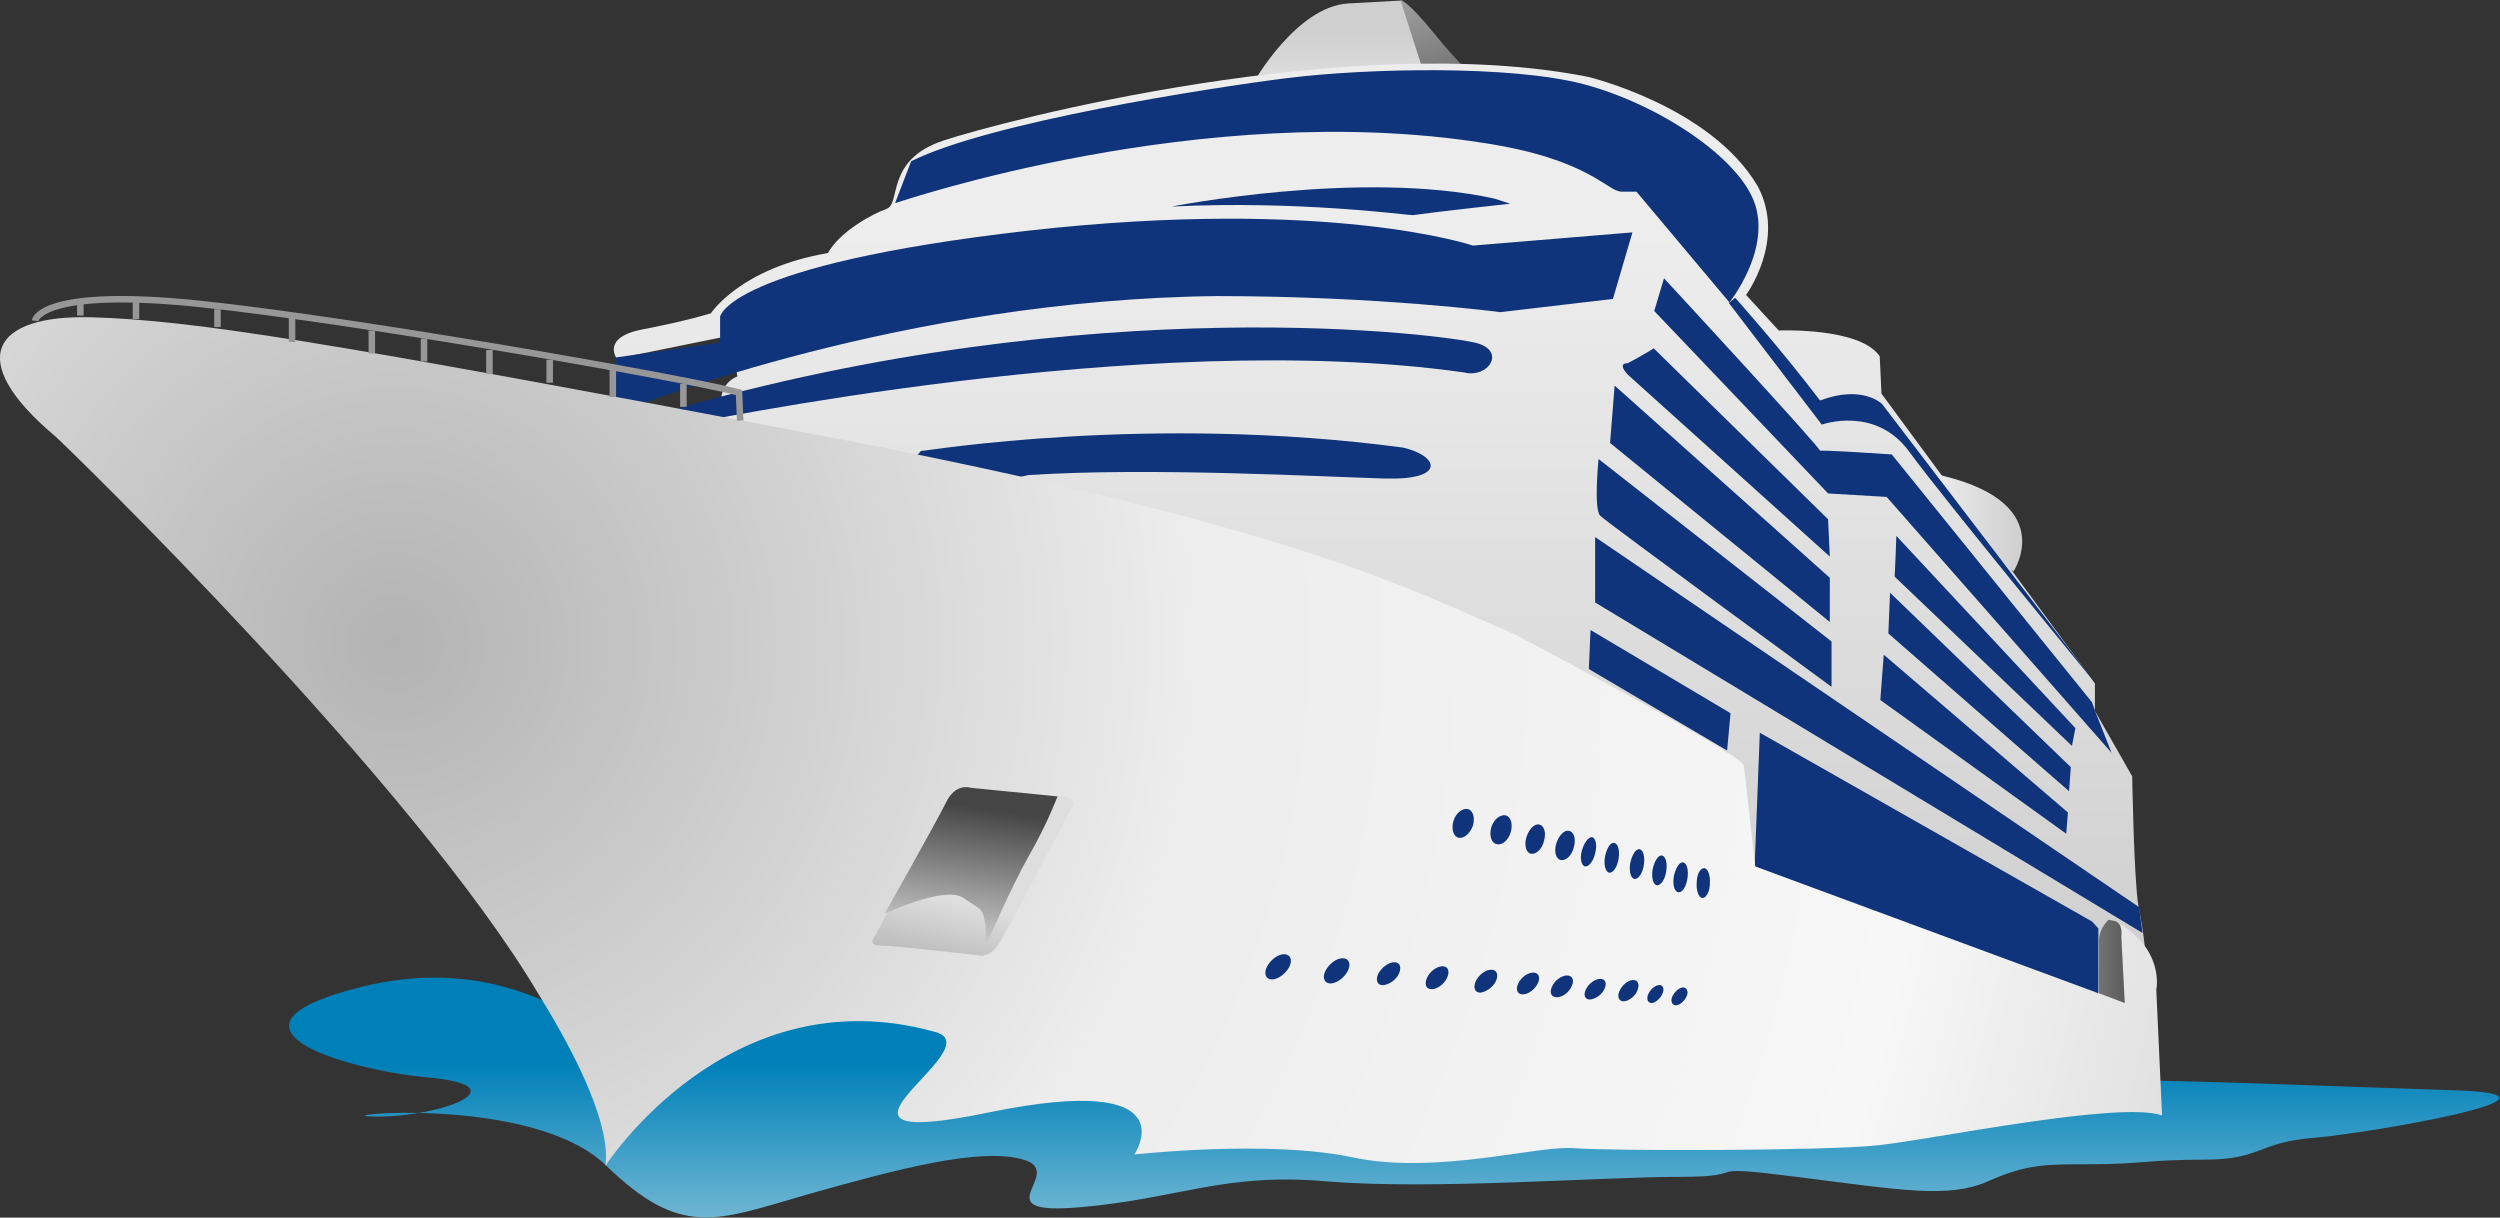
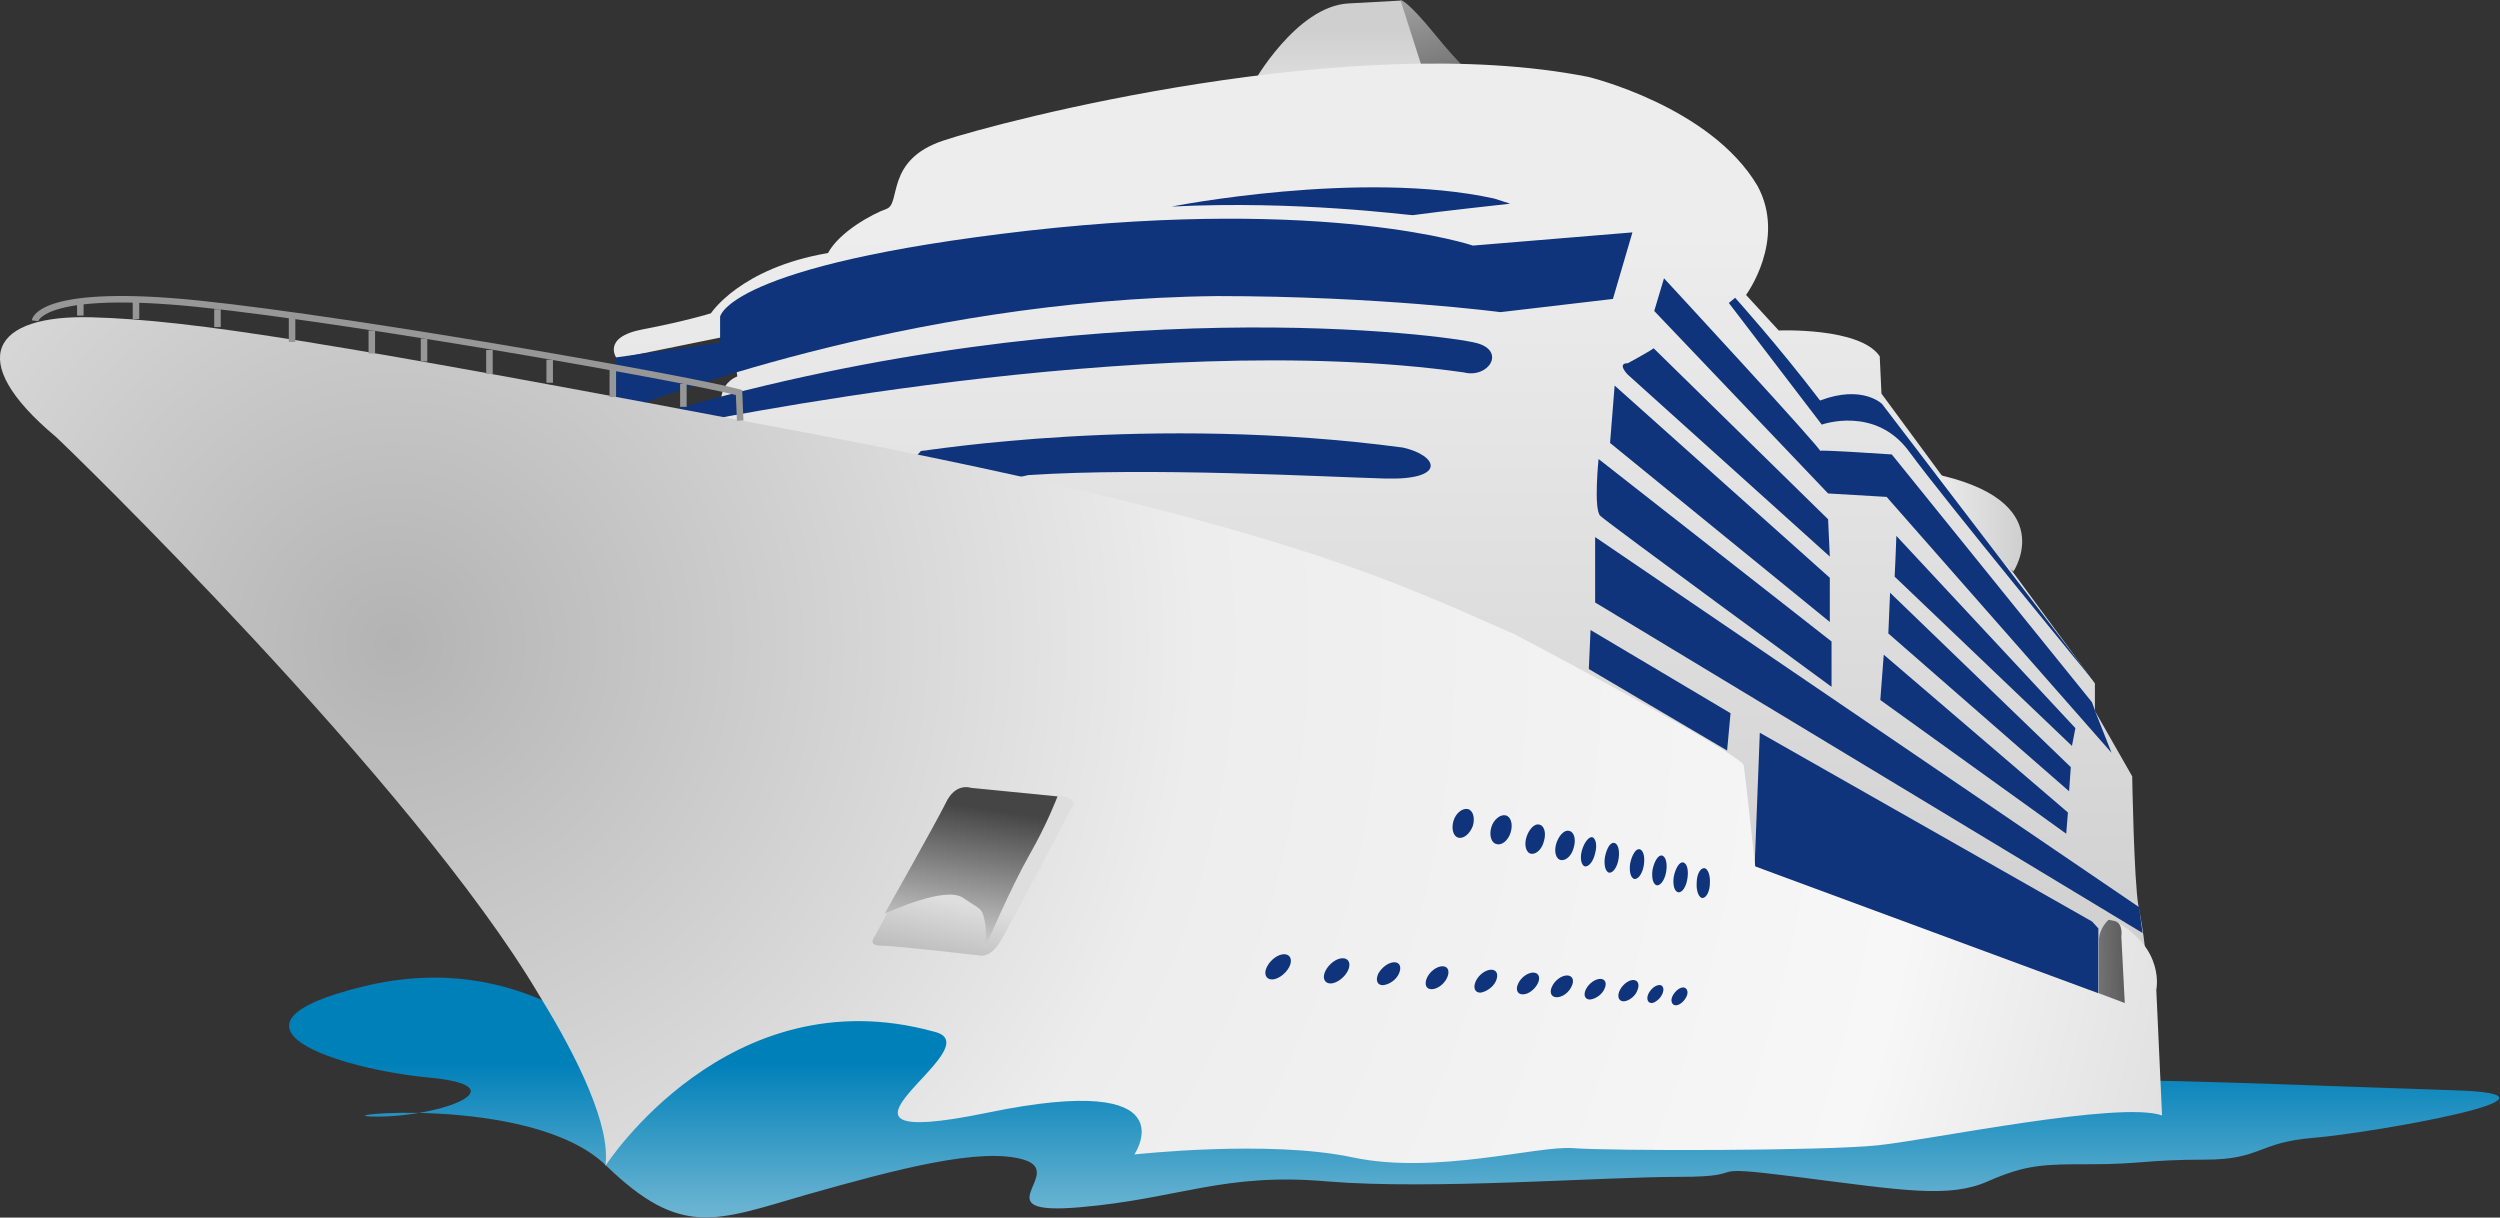
<svg xmlns="http://www.w3.org/2000/svg" x="0px" y="0px" viewBox="0 0 435.7 212.2" style="enable-background:new 0 0 435.7 212.2;" xml:space="preserve">
  <rect x="0" y="0" width="435.7" height="212.2" fill="#333333" stroke="none" />
  <style type="text/css">	.st0{fill:#27187E;}	.st1{fill:#758BFD;}	.st2{fill:none;stroke:#282828;stroke-width:0.201;stroke-miterlimit:10;}	.st3{fill:#FFFFFF;}	.st4{fill:#AEB8FE;}	.st5{fill:#F1F2F6;}	.st6{fill:#FF8600;}	.st7{fill:none;stroke:#282828;stroke-width:1.035;stroke-miterlimit:10;}	.st8{fill:#D4145A;}	.st9{fill:#BEC6FE;}	.st10{fill:none;}	.st11{display:none;fill:#AEB8FE;}	.st12{fill:#F9B642;}	.st13{fill:#D87037;}	.st14{fill:#56A7C5;}	.st15{fill:#50A1BE;}	.st16{fill:#F4BE97;}	.st17{fill:#F3BB94;}	.st18{fill:#323651;}	.st19{fill:#6C3727;}	.st20{fill:#D65D34;}	.st21{fill:#DD8C3D;}	.st22{fill:#26272B;}	.st23{fill:#FCFCFA;}	.st24{fill:#CAC7CA;}	.st25{fill:#5C94A8;}	.st26{fill:#86C28D;}	.st27{fill:#8B4A24;}	.st28{fill:#D84440;}	.st29{fill:#EA6262;}	.st30{fill:#282828;}	.st31{fill:#CBD3FE;}	.st32{display:none;}	.st33{display:inline;fill:#F1F2F6;}	.st34{display:inline;fill:#AEB8FE;}	.st35{display:inline;fill:#FF8600;}	.st36{display:inline;}	.st37{display:inline;fill:#FFFFFF;}	.st38{fill:#FEC5AC;}	.st39{fill:#24201F;}	.st40{clip-path:url(#SVGID_00000078009108229523018840000012548913139655439798_);}	.st41{fill:#55A8C7;}	.st42{fill:#2C4B9B;}	.st43{fill:#02B0C2;}	.st44{fill:#E54646;}	.st45{fill:#343F89;}	.st46{fill:#62C5DF;}	.st47{fill:#0F74A4;}	.st48{fill:#5898C0;}	.st49{fill:#15B5DA;}	.st50{fill:#05A0AF;}	.st51{fill:#0376AB;}	.st52{fill:#FDFDFD;}	.st53{fill:#F3A864;}	.st54{fill:#CACED0;}	.st55{fill:#F7B9A0;}	.st56{fill:#EFBF8F;}	.st57{fill:#798FA0;}	.st58{fill:#94A8B5;}	.st59{fill:#FBEEE5;}	.st60{fill:#328482;}	.st61{fill:#E28FB4;}	.st62{fill:#F3AC93;}	.st63{fill:#A5CFAF;}	.st64{fill:#FAE9DC;}	.st65{fill:#FBEDE4;}	.st66{fill:#C98C75;}	.st67{fill:#87C2DD;}	.st68{fill:#88AFE6;}	.st69{fill:#B9D5FA;}	.st70{fill:#87B1B0;}	.st71{fill:#99D9C9;}	.st72{fill:#3C8F7D;}	.st73{fill:#36927B;}	.st74{fill:#4F9C88;}	.st75{fill:#FF9E33;}	.st76{fill:#1D125F;}	.st77{fill:#454243;}	.st78{fill:#C8D5DE;}	.st79{fill:#767472;}	.st80{fill:#010101;}	.st81{fill:#C7D5DE;}	.st82{fill:#F9B513;}	.st83{opacity:0.26;fill:#B4B4B4;}	.st84{fill:#96A7FD;}	.st85{fill:#575757;}	.st86{fill:#E3E8FF;}	.st87{fill:#BF9481;}	.st88{fill:#DDE2FF;}	.st89{fill:#FFBC73;}	.st90{fill:#09262C;}	.st91{fill:#345460;}	.st92{fill:#2A4651;}	.st93{fill:#1F3A45;}	.st94{fill:#35565F;}	.st95{fill:#2B4752;}	.st96{fill:#416273;}	.st97{fill:none;stroke:#1F3A45;stroke-miterlimit:10;}	.st98{fill:#1D3841;}	.st99{clip-path:url(#SVGID_00000180361569067494505710000016538408509322003860_);}	.st100{clip-path:url(#SVGID_00000054238154156886259080000006012715249742014649_);}	.st101{clip-path:url(#SVGID_00000099625740466059012770000015659168598821808525_);}	.st102{fill:none;stroke:#27187E;stroke-width:0.906;stroke-miterlimit:10;}	.st103{fill:none;stroke:#27187E;stroke-width:0.906;stroke-miterlimit:10;stroke-dasharray:9.029,9.029;}	.st104{fill:#DAEAF7;}	.st105{fill:#FECB26;}	.st106{fill:#FDCB26;}	.st107{fill:#FBB414;}	.st108{fill:#4D4A49;}	.st109{fill:none;stroke:#FBA01D;stroke-width:8.909;stroke-miterlimit:10;}	.st110{clip-path:url(#XMLID_00000011754303297523753460000013658562680740510595_);fill:#24201F;}	.st111{opacity:0.26;clip-path:url(#SVGID_00000109718734836024885170000004840161108220883598_);fill:#B4B4B4;}	.st112{clip-path:url(#SVGID_00000018204840396185407750000011661732353308844432_);}	.st113{clip-path:url(#XMLID_00000011003706874014551640000013570076799384042398_);fill:#24201F;}	.st114{opacity:0.26;clip-path:url(#SVGID_00000155127641504782259240000011468382505761762689_);}	.st115{fill:#B4B4B4;}	.st116{clip-path:url(#XMLID_00000168833931121879485320000009043410694693775510_);fill:#27187E;}	.st117{clip-path:url(#XMLID_00000168833931121879485320000009043410694693775510_);}	.st118{clip-path:url(#XMLID_00000168833931121879485320000009043410694693775510_);fill:#F1F2F6;}	.st119{fill:#EEEEEE;}	.st120{fill:#F8F9FB;}	.st121{fill:#323232;}	.st122{clip-path:url(#XMLID_00000150808594976576405100000000026854149953024946_);fill:#27187E;}	.st123{clip-path:url(#XMLID_00000150808594976576405100000000026854149953024946_);}	.st124{clip-path:url(#XMLID_00000150808594976576405100000000026854149953024946_);fill:#F1F2F6;}	.st125{display:inline;fill:#27187E;}	.st126{display:inline;fill:#758BFD;}	.st127{display:inline;fill:#EEEEEE;}	.st128{display:inline;fill:#F8F9FB;}	.st129{display:inline;fill:#323232;}	.st130{fill:#2E2B2C;}	.st131{display:none;fill:#27187E;}	.st132{fill:none;stroke:#2B2B2B;stroke-miterlimit:10;}	.st133{clip-path:url(#XMLID_00000145049760703733995960000004053566202401452965_);}	.st134{fill:none;stroke:#2B2B2B;stroke-width:0.654;stroke-miterlimit:10;}	.st135{clip-path:url(#XMLID_00000179641902779075074300000015092453005043679407_);}	.st136{clip-path:url(#XMLID_00000021823483618300355250000007342872327454047126_);fill:#27187E;}	.st137{clip-path:url(#XMLID_00000021823483618300355250000007342872327454047126_);}	.st138{clip-path:url(#XMLID_00000021823483618300355250000007342872327454047126_);fill:#F1F2F6;}	.st139{fill:none;stroke:#2B2B2B;stroke-width:0.509;stroke-miterlimit:10;}	.st140{clip-path:url(#XMLID_00000052105915810829333950000010346473692210430358_);}	.st141{clip-path:url(#XMLID_00000116198397923478800510000000913576049829051278_);}	.st142{fill:#2D82A1;}	.st143{fill:#41BFF1;}	.st144{fill:none;stroke:#238AAB;stroke-width:4;stroke-miterlimit:10;}	.st145{fill:#899194;}	.st146{fill:none;stroke:#FFFFFF;stroke-width:4;stroke-miterlimit:10;}	.st147{fill:none;stroke:#FFFFFF;stroke-width:4;stroke-miterlimit:10;stroke-dasharray:21.237,12.742;}	.st148{fill:#238AAB;}	.st149{fill:#858175;}	.st150{fill:#DED8C0;}	.st151{fill:#C8C0A9;}	.st152{fill:#EDEDEF;}	.st153{fill:#DBDADF;}	.st154{fill:#B1AFB4;}	.st155{fill:#D3D3D3;}	.st156{fill:#DCDCDC;}	.st157{fill:#707070;}	.st158{fill:#5D5E59;}	.st159{fill:#616F78;}	.st160{fill:#37363C;}	.st161{fill:#B2ACB6;}	.st162{fill:#FEFEFE;}	.st163{fill:#301A7E;}	.st164{fill:none;stroke:#B6B9FE;stroke-width:4;stroke-miterlimit:10;}	.st165{fill:#7783FD;}	.st166{fill:#B6B9FE;}	.st167{fill:#FF9605;}	.st168{clip-path:url(#SVGID_00000002379045928815019360000005197365881592157371_);}	.st169{fill:none;stroke:#B6B9FE;stroke-width:2.348;stroke-miterlimit:10;}	.st170{fill:none;stroke:#FFFFFF;stroke-width:2.348;stroke-miterlimit:10;}	.st171{fill:none;stroke:#FFFFFF;stroke-width:2.348;stroke-miterlimit:10;stroke-dasharray:12.467,7.48;}	.st172{clip-path:url(#SVGID_00000018922737068530569930000001401870087379060122_);}	.st173{fill:url(#SVGID_00000078744518035483393210000014319488928705300378_);}	.st174{fill:url(#SVGID_00000003810363367984988220000015264826759940935299_);}	.st175{fill:url(#SVGID_00000132053495305015249940000017083006897210436276_);}	.st176{fill:url(#SVGID_00000088828625393605388170000001771811792551464360_);}	.st177{fill:#0F347B;}	.st178{fill:url(#SVGID_00000076562448654509138220000002068246599615834811_);}	.st179{fill:url(#SVGID_00000105387683192624407180000001061689126306379654_);}	.st180{fill:url(#SVGID_00000136406309714185986390000009909504232563625112_);}	.st181{fill:url(#SVGID_00000140693956225202723430000016377913506314532490_);}	.st182{fill:url(#SVGID_00000013898765523463858480000003257300547296171938_);}	.st183{fill:none;stroke:#979797;stroke-width:1.555;}	.st184{fill:#F03D39;}	.st185{fill:none;stroke:#F3A785;stroke-miterlimit:10;}	.st186{fill:#F3A785;}	.st187{fill:#402D27;}	.st188{fill:#F5FFEE;}	.st189{fill:#AFA1B2;}	.st190{fill:#F1423F;}	.st191{fill:#AB2E4E;}	.st192{fill:#FFFDEC;}	.st193{fill:#232122;}	.st194{fill:#BA5C2E;}	.st195{fill:#BF5B43;}	.st196{fill:url(#SVGID_00000041287302185575296180000004837999660629240764_);}	.st197{fill:url(#SVGID_00000012451305164774487740000017928254068742550409_);}	.st198{fill:url(#SVGID_00000036929762590359697400000016960904618317857432_);}	.st199{fill:url(#SVGID_00000081612666628373020890000014763993047461613989_);}	.st200{fill:url(#SVGID_00000165935732679701715180000007230545912241542078_);}	.st201{fill:url(#SVGID_00000090989062939243615620000004672366516786882491_);}	.st202{fill:url(#SVGID_00000093871885522149938530000008041907180421753010_);}	.st203{fill:url(#SVGID_00000070835073473042976940000003239483082419698854_);}	.st204{fill:url(#SVGID_00000149353485653889894340000015405067834044937351_);}	.st205{fill:none;stroke:#979797;stroke-width:1.135;}	.st206{fill:#CC7C69;}	.st207{fill:url(#SVGID_00000025426966843361842560000016010013799278537892_);}	.st208{fill:url(#SVGID_00000067223115030474255440000006889881193238933400_);}	.st209{fill:url(#SVGID_00000063594424620748984800000001500406382343750842_);}	.st210{fill:url(#SVGID_00000040546657231647147590000008405461624240666033_);}	.st211{fill:url(#SVGID_00000060003689165515059090000009791766110106100134_);}	.st212{fill:url(#SVGID_00000001655258291138948370000009782723589219745699_);}	.st213{fill:url(#SVGID_00000119807555062476688700000013343372488951411083_);}	.st214{fill:url(#SVGID_00000059303992611657768090000013600578437035667384_);}	.st215{fill:url(#SVGID_00000019663892683125752160000010776169971408268446_);}</style>
  <g id="Capa_1" />
  <g id="matrimonios" />
  <g id="Privado" />
  <g id="footer" />
  <g id="universdad" />
  <g id="corporativo" />
  <g id="aeropuerto" />
  <g id="recortes" />
  <g id="Cruceros">
    <g>
      <linearGradient id="SVGID_00000141450913682180266990000011922906514751325617_" gradientUnits="userSpaceOnUse" x1="251.704" y1="19.247" x2="240.992" y2="-15.568">
        <stop offset="0" style="stop-color:#636363" />
        <stop offset="1" style="stop-color:#CFCFCF" />
      </linearGradient>
      <path style="fill:url(#SVGID_00000141450913682180266990000011922906514751325617_);" d="M244.1,0c0,0,1.1,0,5.9,5.9    c4.8,5.9,7,7.5,7,7.5L243,13.9L244.1,0z" />
      <linearGradient id="SVGID_00000101065313866068560110000000427724391151117240_" gradientUnits="userSpaceOnUse" x1="233.648" y1="23.034" x2="233.648" y2="5.356">
        <stop offset="0" style="stop-color:#EDEDED" />
        <stop offset="1" style="stop-color:#CFCFCF" />
      </linearGradient>
      <path style="fill:url(#SVGID_00000101065313866068560110000000427724391151117240_);" d="M218.4,14.5c0,0,7.5-13.4,16.6-13.9    c9.1-0.5,9.1-0.5,9.1-0.5l4.8,15L218.4,14.5z" />
      <linearGradient id="SVGID_00000145763778708328989840000002247984598787276221_" gradientUnits="userSpaceOnUse" x1="243" y1="185.326" x2="243" y2="234.717">
        <stop offset="0" style="stop-color:#0080B9" />
        <stop offset="0.448" style="stop-color:#5CADCE" />
        <stop offset="0.826" style="stop-color:#A4D0DE" />
        <stop offset="1" style="stop-color:#C0DEE4" />
      </linearGradient>
      <path style="fill:url(#SVGID_00000145763778708328989840000002247984598787276221_);" d="M142.9,171.2c-17.1-0.4-5,12.8-33.3,12.1    c-2.3,0-18.2-18.2-46.2-11.4c-28,6.8-4.5,14.4,11.4,15.9c15.9,1.5,2.3,6.8-9.1,6.8c-11.4,0,26.8-4.2,39.9,8.5    c13.1,12.7,19.1,9.7,35,5.1c15.9-4.5,30.3-8.3,37.8-6.1c7.6,2.3-7.6,9.8,9.8,8.3c17.4-1.5,25-6.1,43.2-4.5    c18.2,1.5,47.7-0.8,61.3-0.8c13.6,0,2.3-2.3,20.4,0c18.2,2.3,26.5,3.8,33.3,0.8c6.8-3,9.8-3,18.2-3c8.3,0,9.8-0.8,19.7-0.8    c9.8,0,9.1-3,18.9-3.8c9.8-0.8,49.2-7.6,24.2-8.3c-25-0.8-59-2.3-63.6-1.5C360.4,189.2,211.7,172.9,142.9,171.2z" />
      <linearGradient id="SVGID_00000119803109955398762450000001423197122926408077_" gradientUnits="userSpaceOnUse" x1="240.431" y1="40.58" x2="240.431" y2="169.608">
        <stop offset="0" style="stop-color:#EDEDED" />
        <stop offset="1" style="stop-color:#CFCFCF" />
      </linearGradient>
      <path style="fill:url(#SVGID_00000119803109955398762450000001423197122926408077_);" d="M125.9,71.8c0,0-1.4-4.5,2.6-6.2    c-0.8-5.4-0.8-5.4-0.8-5.4l-2-1.4l-18.2,3.7c0,0-2.8-3.7,4.5-5.1c7.4-1.4,11.9-2.8,11.9-2.8s5.1-7.9,20.4-10.5    c2-3.7,7.7-6.8,10.2-7.7c2.6-0.9-0.3-8.5,9.9-11.9c10.2-3.4,71-19.3,112.4-11.1c0,0,21.3,5.1,29.5,19c5.1,9.4-2,19-2,19l5.7,6.2    c0,0,14.2-0.6,17.6,4.5c0.3,6.5,0.3,6.5,0.3,6.5l37.2,50.5v4.8l6.5,11.4c0,0,0.3,18.2,1.1,22.7c0.9,4.5,1.1,7.1,1.1,7.1    s-2.6,11.9-3.7,12.2c-1.1,0.3-68.4-25.5-68.4-25.5l-48-36.6L125.6,74.6L125.9,71.8z" />
      <path class="st177" d="M160.5,78.6c0.9,0,39.7-6.5,84-0.6c6.2,1.4,7.7,5.7-3.1,5.4c-10.8-0.3-40.9-2-62.2-0.6    c-7.1,1.7-8.5,1.4-8.5,1.4l-11.9-3.7L160.5,78.6z" />
      <path class="st177" d="M119.1,74c1.1,0,80.1-17,136-9.1c4.3,1.1,7.4-3.7,2.3-5.1c-5.1-1.4-66.7-9.7-141.1,11.9    C112.8,76.3,119.1,74,119.1,74z" />
      <path class="st177" d="M110.5,70.9c0.9-0.3,46.8-18.7,101.6-19.3c28.1,0,49.4,2.8,49.4,2.8l19.6-2.3l3.4-11.6l-27.8,2.3    c0,0-25-8.5-77.5-2.6c-52.5,6-53.7,15-53.7,15v4.5l-18.2,2.6v11.1L110.5,70.9z" />
-       <path class="st177" d="M156,35.4c1.1-0.3,53.4-18.2,102.5-10.5c18.5,2.8,21.6,8.5,24.1,8.5c2.6,0,2.6,0,2.6,0l16.2,19.3    c0,0,7.1-8.8,4.5-17c-2.6-8.2-17-17.6-29.8-21c-12.8-3.4-38-2.8-51.7-1.1c-13.6,1.7-52,7.7-65.6,14.5    C157.4,31.7,156,35.4,156,35.4z" />
      <path class="st177" d="M204.2,36c0,0,32.9-6.5,56.2-1.4c2.8,0.9,2.8,0.9,2.8,0.9s-12.8,1.4-17,2C245.3,37.5,226.1,34.9,204.2,36z" />
      <path class="st177" d="M290,48.5l-1.7,5.7L318.6,86l10.2,0.6l39.2,44.6l-2.8-7.1l-0.6-1.7l-34.9-43.2c0,0-13.3-0.9-12.5-0.6    C318.1,78.9,290,48.5,290,48.5z" />
      <path class="st177" d="M288.2,60.7c-0.8,0.6-4.5,2.6-4.5,2.6c-2,0,0,2,0,2L318.9,97l-0.3-6.5L288.2,60.7z" />
      <path class="st177" d="M330.5,93.4c0,0.8-0.3,7.1-0.3,7.1l30.9,29.5l0.6-3.1L330.5,93.4z" />
      <polygon class="st177" points="318.9,100.7 318.9,108.4 280.6,77.2 281.4,67.2   " />
      <path class="st177" d="M278.6,80c0,0-0.9,8.8,0.3,9.9c1.1,1.1,40.3,29.8,40.3,29.8v-7.9L278.6,80z" />
      <path class="st177" d="M278,93.6c0,0.9,0,11.4,0,11.4l95.4,57.6l-0.6-4.5L278,93.6z" />
      <polygon class="st177" points="276.9,116.6 277.2,109.8 301.6,124.3 301,130.8   " />
      <linearGradient id="SVGID_00000048498837790321406750000016593182483294562969_" gradientUnits="userSpaceOnUse" x1="336.694" y1="91.082" x2="352.451" y2="91.082">
        <stop offset="0" style="stop-color:#EDEDED" />
        <stop offset="1" style="stop-color:#CFCFCF" />
      </linearGradient>
      <path style="fill:url(#SVGID_00000048498837790321406750000016593182483294562969_);" d="M350.9,99.6c0,0,8.4-12.5-14.2-17.1    C344.2,94.4,350.9,99.6,350.9,99.6z" />
      <path class="st177" d="M301.3,52.8L317.5,74c0,0,9.4-3.4,15.3,4.8c6,8.2,32.4,40.3,32.4,40.3L328,70.4c0,0-3.4-3.4-10.8-0.6    c-7.4-9.7-14.8-17.9-14.8-17.9L301.3,52.8z" />
      <polygon class="st177" points="328.3,114.1 327.7,122 360.1,145.3 360.4,141.6   " />
      <polygon class="st177" points="329.1,110.4 360.6,137.9 360.9,133.7 329.4,103.3   " />
      <polygon class="st177" points="305.8,151 306.7,127.7 364.6,160.6 365.7,161.8 365.7,175.7   " />
      <radialGradient id="SVGID_00000049201145230828850920000003666984325362649766_" cx="68.716" cy="112.124" r="359.197" gradientUnits="userSpaceOnUse">
        <stop offset="0" style="stop-color:#B3B3B3" />
        <stop offset="0.39" style="stop-color:#EDEDED" />
        <stop offset="0.747" style="stop-color:#F7F7F7" />
        <stop offset="1" style="stop-color:#CFCFCF" />
      </radialGradient>
      <path style="fill:url(#SVGID_00000049201145230828850920000003666984325362649766_);" d="M368.5,160.5c8.9,4.7,7.3,12,7.3,12    l1,21.9c-7.3-2.6-40.1,4.2-49.5,5.2c-9.4,1-46.9,1-53.1,0.5c-6.2-0.5-24,4.7-38.5,1.6c-14.6-3.1-38-0.5-38-0.5s9.9-14.6-25.5-7.3    c-35.4,7.3,1.6-11.5-9.4-14.1c-35.9-9.9-57.3,23.4-57.3,23.4c1-6.8-4.7-18.7-11.5-29.7C72.2,136.5,11,77.2,9.7,76.1    C-6.4,62.6-1.2,54.8,16,55.3c17.7,0.5,40.6,4.2,125.5,20.3c84.9,16.1,105.2,27.6,122.4,34.9c0,0,39.7,20.9,40,22.9    c0.3,2,2,17.6,2,17.6l64.4,23.8l-0.6-11.6L368.5,160.5z" />
      <g>
        <path class="st177" d="M224.7,168.5c0.6-1.2,0.2-2.2-0.9-2.2c-1.1,0-2.4,1-3,2.2c-0.6,1.2-0.2,2.2,0.9,2.2     C222.7,170.7,224.1,169.7,224.7,168.5z" />
        <path class="st177" d="M234.9,169.2c0.6-1.2,0.2-2.2-0.9-2.2c-1.1,0-2.4,1-3,2.2c-0.6,1.2-0.2,2.2,0.9,2.2     C232.9,171.4,234.3,170.4,234.9,169.2z" />
        <path class="st177" d="M243.8,169.7c0.5-1.1,0.2-2-0.8-2c-1,0-2.2,0.9-2.8,2c-0.5,1.1-0.2,2,0.8,2     C242.1,171.6,243.3,170.8,243.8,169.7z" />
        <path class="st177" d="M252.2,170.4c0.5-1.1,0.2-2-0.8-2c-1,0-2.2,0.9-2.7,2c-0.5,1.1-0.2,2,0.8,2     C250.5,172.4,251.7,171.5,252.2,170.4z" />
        <path class="st177" d="M260.7,171c0.5-1.1,0.2-2-0.8-2c-1,0-2.2,0.9-2.7,2c-0.5,1.1-0.2,2,0.8,2     C258.9,172.9,260.2,172.1,260.7,171z" />
        <path class="st177" d="M268,171.4c0.5-1,0.2-1.9-0.8-1.9c-0.9,0-2.1,0.8-2.6,1.9c-0.5,1-0.2,1.9,0.8,1.9     C266.4,173.3,267.5,172.4,268,171.4z" />
        <path class="st177" d="M273.9,171.9c0.5-1,0.2-1.9-0.8-1.9c-0.9,0-2.1,0.8-2.6,1.9c-0.5,1-0.2,1.9,0.8,1.9     C272.3,173.8,273.4,173,273.9,171.9z" />
        <path class="st177" d="M279.6,172.4c0.5-1,0.2-1.8-0.7-1.8c-0.9,0-2,0.8-2.5,1.8c-0.5,1-0.2,1.8,0.7,1.8     C278.1,174.1,279.2,173.3,279.6,172.4z" />
        <path class="st177" d="M285.4,172.5c0.4-1,0-1.8-0.9-1.7c-0.9,0.1-1.9,1-2.3,2c-0.4,1,0,1.8,0.9,1.7     C284,174.4,285.1,173.5,285.4,172.5z" />
        <path class="st177" d="M289.8,173c0.3-0.8-0.1-1.5-0.8-1.3c-0.7,0.1-1.5,0.9-1.8,1.7c-0.3,0.9,0.1,1.5,0.8,1.4     C288.7,174.6,289.5,173.9,289.8,173z" />
        <path class="st177" d="M294,173.5c0.3-0.8-0.1-1.5-0.8-1.4c-0.7,0.1-1.5,0.9-1.8,1.7c-0.3,0.8,0.1,1.5,0.8,1.4     C292.9,175.1,293.7,174.3,294,173.5z" />
        <g>
          <path class="st177" d="M256.7,143.9c0.4-1.4,0-2.7-0.9-2.9c-0.9-0.2-2.1,0.7-2.5,2.1c-0.4,1.4,0,2.7,0.9,2.9      C255.1,146.2,256.2,145.3,256.7,143.9z" />
          <path class="st177" d="M263.3,145c0.4-1.4,0-2.7-0.9-2.9c-0.9-0.2-2.1,0.7-2.5,2.1c-0.4,1.4,0,2.7,0.9,2.9      C261.8,147.4,262.9,146.4,263.3,145z" />
          <path class="st177" d="M269.1,146.5c0.4-1.4,0-2.7-0.9-2.8c-0.8-0.2-1.8,0.9-2.2,2.3c-0.4,1.4,0,2.7,0.9,2.8      C267.8,148.9,268.8,147.9,269.1,146.5z" />
          <path class="st177" d="M274.3,147.6c0.4-1.4,0-2.7-0.9-2.8c-0.8-0.2-1.8,0.9-2.2,2.3c-0.4,1.4,0,2.7,0.9,2.8      C273,150,274,149,274.3,147.6z" />
          <path class="st177" d="M278,148.7c0.4-1.4,0.1-2.6-0.5-2.8c-0.6-0.1-1.4,0.9-1.8,2.3c-0.4,1.4-0.1,2.6,0.5,2.8      C276.9,151.1,277.7,150.1,278,148.7z" />
          <path class="st177" d="M282.1,149.6c0.2-1.4-0.1-2.6-0.8-2.7c-0.7-0.1-1.3,1-1.6,2.5c-0.2,1.4,0.1,2.6,0.8,2.7      C281.2,152.1,281.9,151,282.1,149.6z" />
          <path class="st177" d="M286.5,150.7c0.2-1.4-0.1-2.6-0.8-2.7c-0.6-0.1-1.3,1-1.6,2.5c-0.2,1.4,0.1,2.6,0.8,2.7      C285.6,153.2,286.3,152.1,286.5,150.7z" />
          <path class="st177" d="M290.4,151.8c0.2-1.4-0.1-2.6-0.8-2.7c-0.6-0.1-1.3,1-1.6,2.5c-0.2,1.4,0.1,2.6,0.8,2.7      C289.5,154.3,290.2,153.2,290.4,151.8z" />
          <path class="st177" d="M294.1,153c0.2-1.4-0.1-2.6-0.8-2.7c-0.6-0.1-1.3,1-1.6,2.5c-0.2,1.4,0.1,2.6,0.8,2.7      C293.2,155.6,293.9,154.5,294.1,153z" />
          <path class="st177" d="M298,153.9c0.1-1.4-0.4-2.6-1-2.6c-0.7,0-1.3,1.1-1.3,2.6c-0.1,1.4,0.4,2.6,1,2.6      C297.4,156.5,298,155.3,298,153.9z" />
        </g>
      </g>
      <g>
        <linearGradient id="SVGID_00000145742711121633573530000003007407623074855594_" gradientUnits="userSpaceOnUse" x1="168.276" y1="157.547" x2="161.972" y2="185.391">
          <stop offset="0" style="stop-color:#DEDEDE" />
          <stop offset="1" style="stop-color:#828282" />
        </linearGradient>
        <path style="fill:url(#SVGID_00000145742711121633573530000003007407623074855594_);" d="M165.9,138     c-0.4,0.6-13.4,25.1-13.4,25.1s-1.5,1.7,1,1.7c2.4,0,17.1,1.7,17.1,1.7s2,0.7,3.9-2.7c2-3.4,12.2-22.9,12.2-22.9s1.7-2-2.4-2.2     c-5.8-0.3-16.1-1.9-16.1-1.9S166.4,137.3,165.9,138z" />
        <linearGradient id="SVGID_00000101103566815853977200000012500110031635674525_" gradientUnits="userSpaceOnUse" x1="170.467" y1="140.761" x2="166.79" y2="164.401">
          <stop offset="0" style="stop-color:#454545" />
          <stop offset="1" style="stop-color:#CFCFCF" />
        </linearGradient>
        <path style="fill:url(#SVGID_00000101103566815853977200000012500110031635674525_);" d="M154.2,159.2c0.7-0.2,10.5-4.9,13.7-2.7     c3.2,2.2,3.2,1.7,3.7,3.9c0.5,2.2,0,4.9,0,4.9s4.6-10.7,7.8-16.3c3.2-5.6,4.9-10.2,4.9-10.2l-15.1-1.5c0,0-2.7-1-4.4,2.7     C163,143.6,154.2,159.2,154.2,159.2z" />
      </g>
      <linearGradient id="SVGID_00000084516245777065635320000007860307962303578298_" gradientUnits="userSpaceOnUse" x1="375.04" y1="167.453" x2="346.913" y2="168.064">
        <stop offset="0" style="stop-color:#454545" />
        <stop offset="1" style="stop-color:#CFCFCF" />
      </linearGradient>
      <path style="fill:url(#SVGID_00000084516245777065635320000007860307962303578298_);" d="M368.5,160.5c1.6,0.4,1.2,2.7,1.2,2.7    l0.6,11.6l-4.5-1.7c0,0,0-6.8,0-9.1c0-2.3,1.7-3.7,1.7-3.7L368.5,160.5" />
      <g>
        <path class="st205" d="M6.1,55.9c0,0,0.6-5.1,23.6-3.4c23,1.7,89.4,13.3,99.1,15.9c0.1,2.4,0.2,4.9,0.2,4.9" />
        <line class="st205" x1="23.7" y1="51.9" x2="23.7" y2="55.6" />
        <line class="st205" x1="37.9" y1="53.9" x2="37.9" y2="57" />
        <line class="st205" x1="50.9" y1="55.3" x2="50.9" y2="59.6" />
        <line class="st205" x1="64.8" y1="57.6" x2="64.8" y2="61.6" />
        <line class="st205" x1="73.9" y1="59" x2="73.9" y2="63" />
        <line class="st205" x1="85.3" y1="61" x2="85.3" y2="65.2" />
        <line class="st205" x1="95.8" y1="62.7" x2="95.8" y2="66.7" />
        <line class="st205" x1="106.8" y1="64.4" x2="106.8" y2="69.2" />
        <line class="st205" x1="119.1" y1="66.9" x2="119.1" y2="70.9" />
        <line class="st205" x1="14" y1="52.8" x2="14" y2="55" />
      </g>
    </g>
  </g>
</svg>